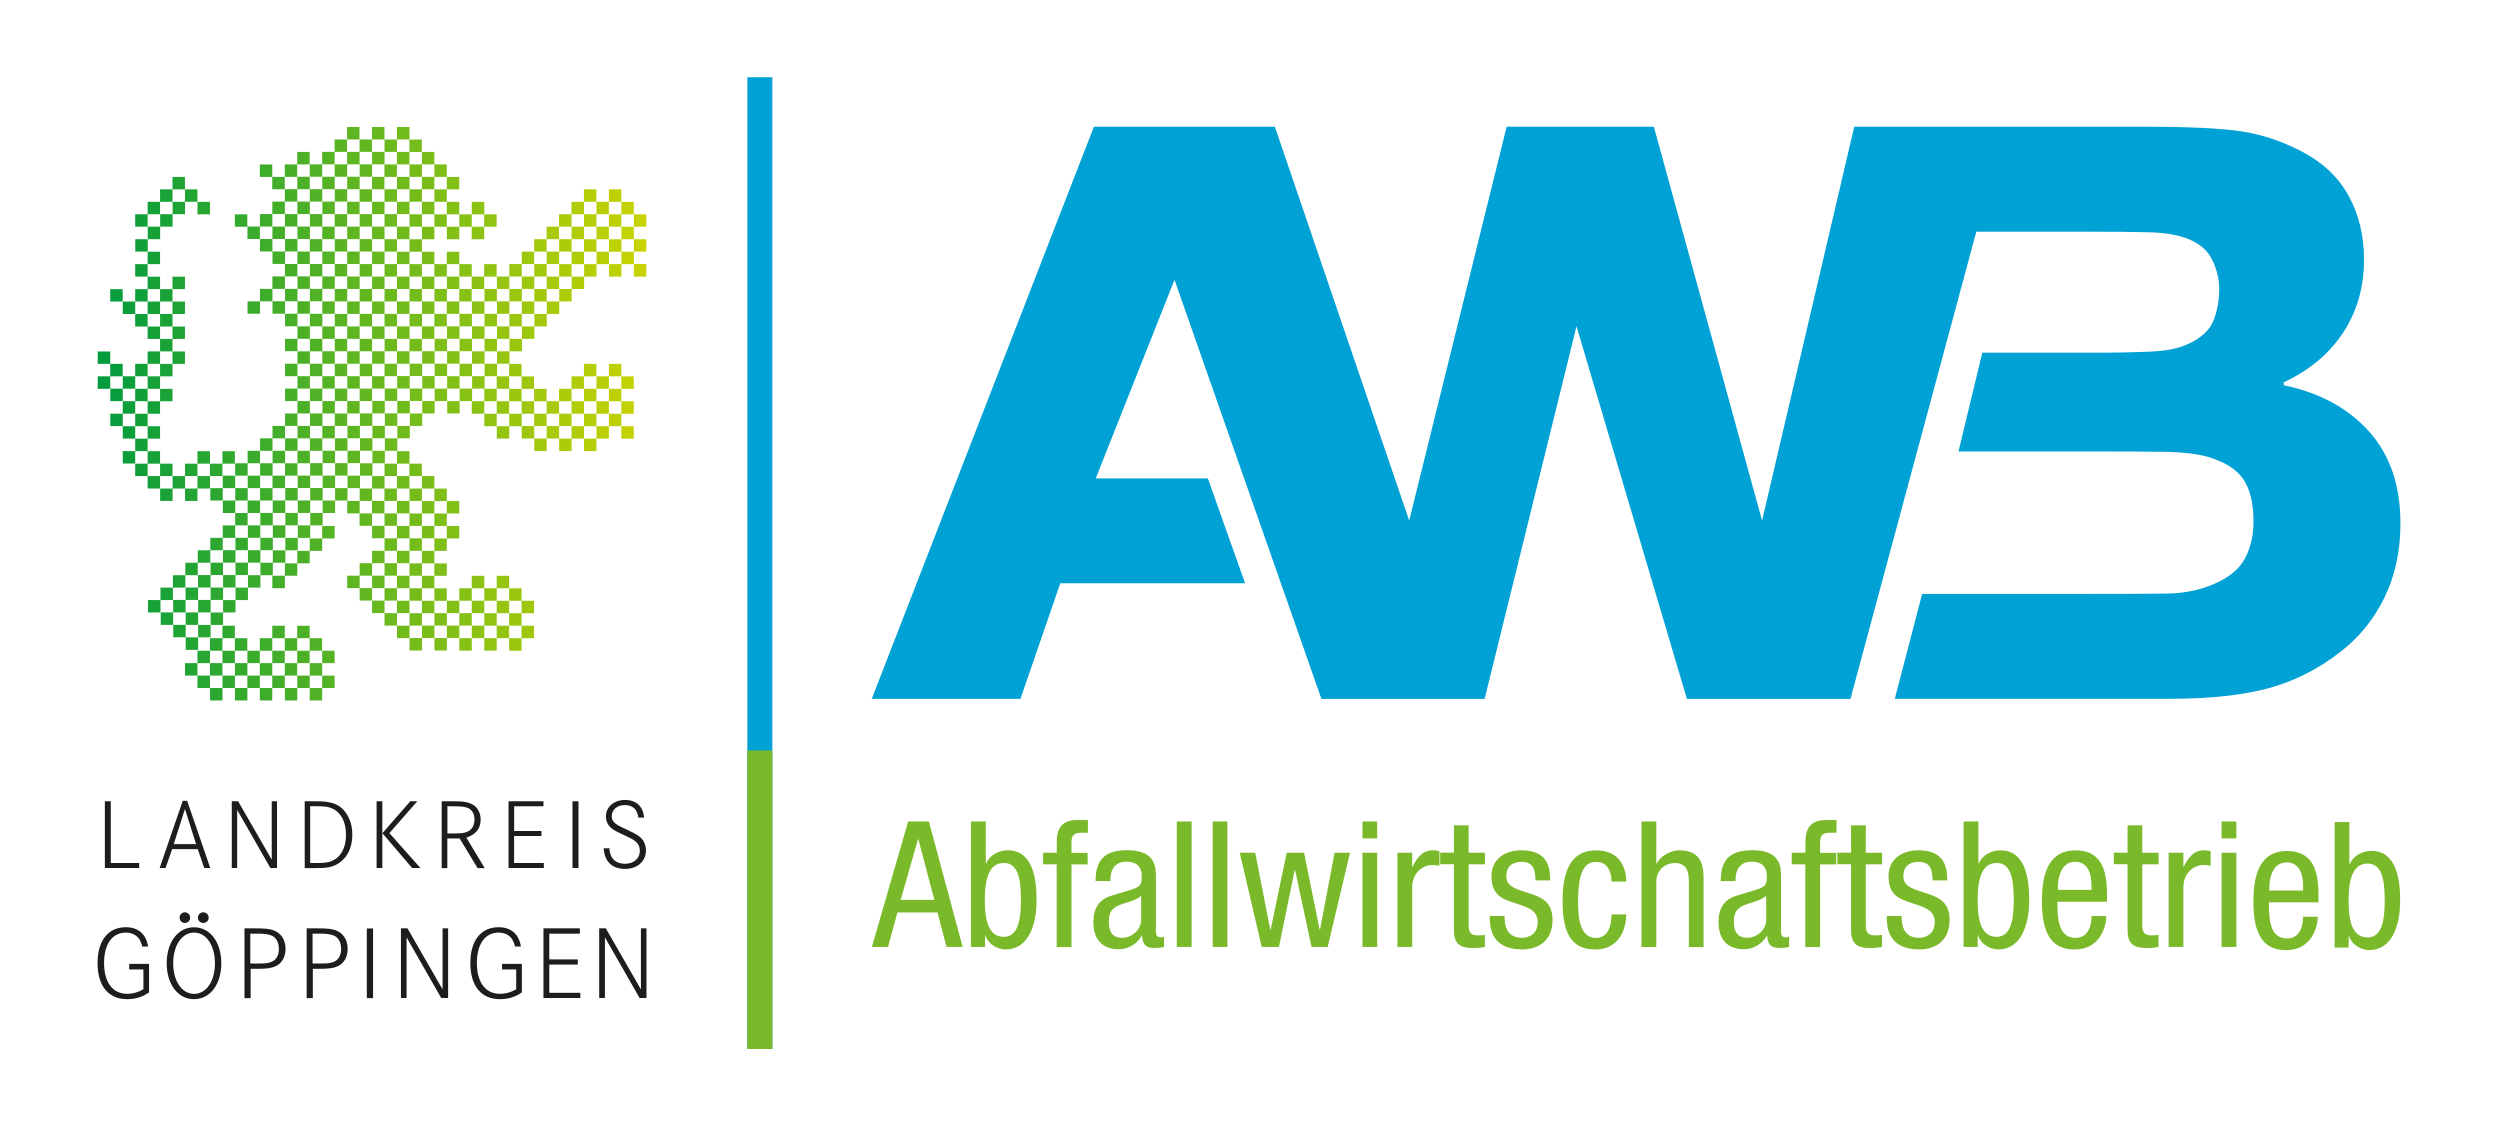
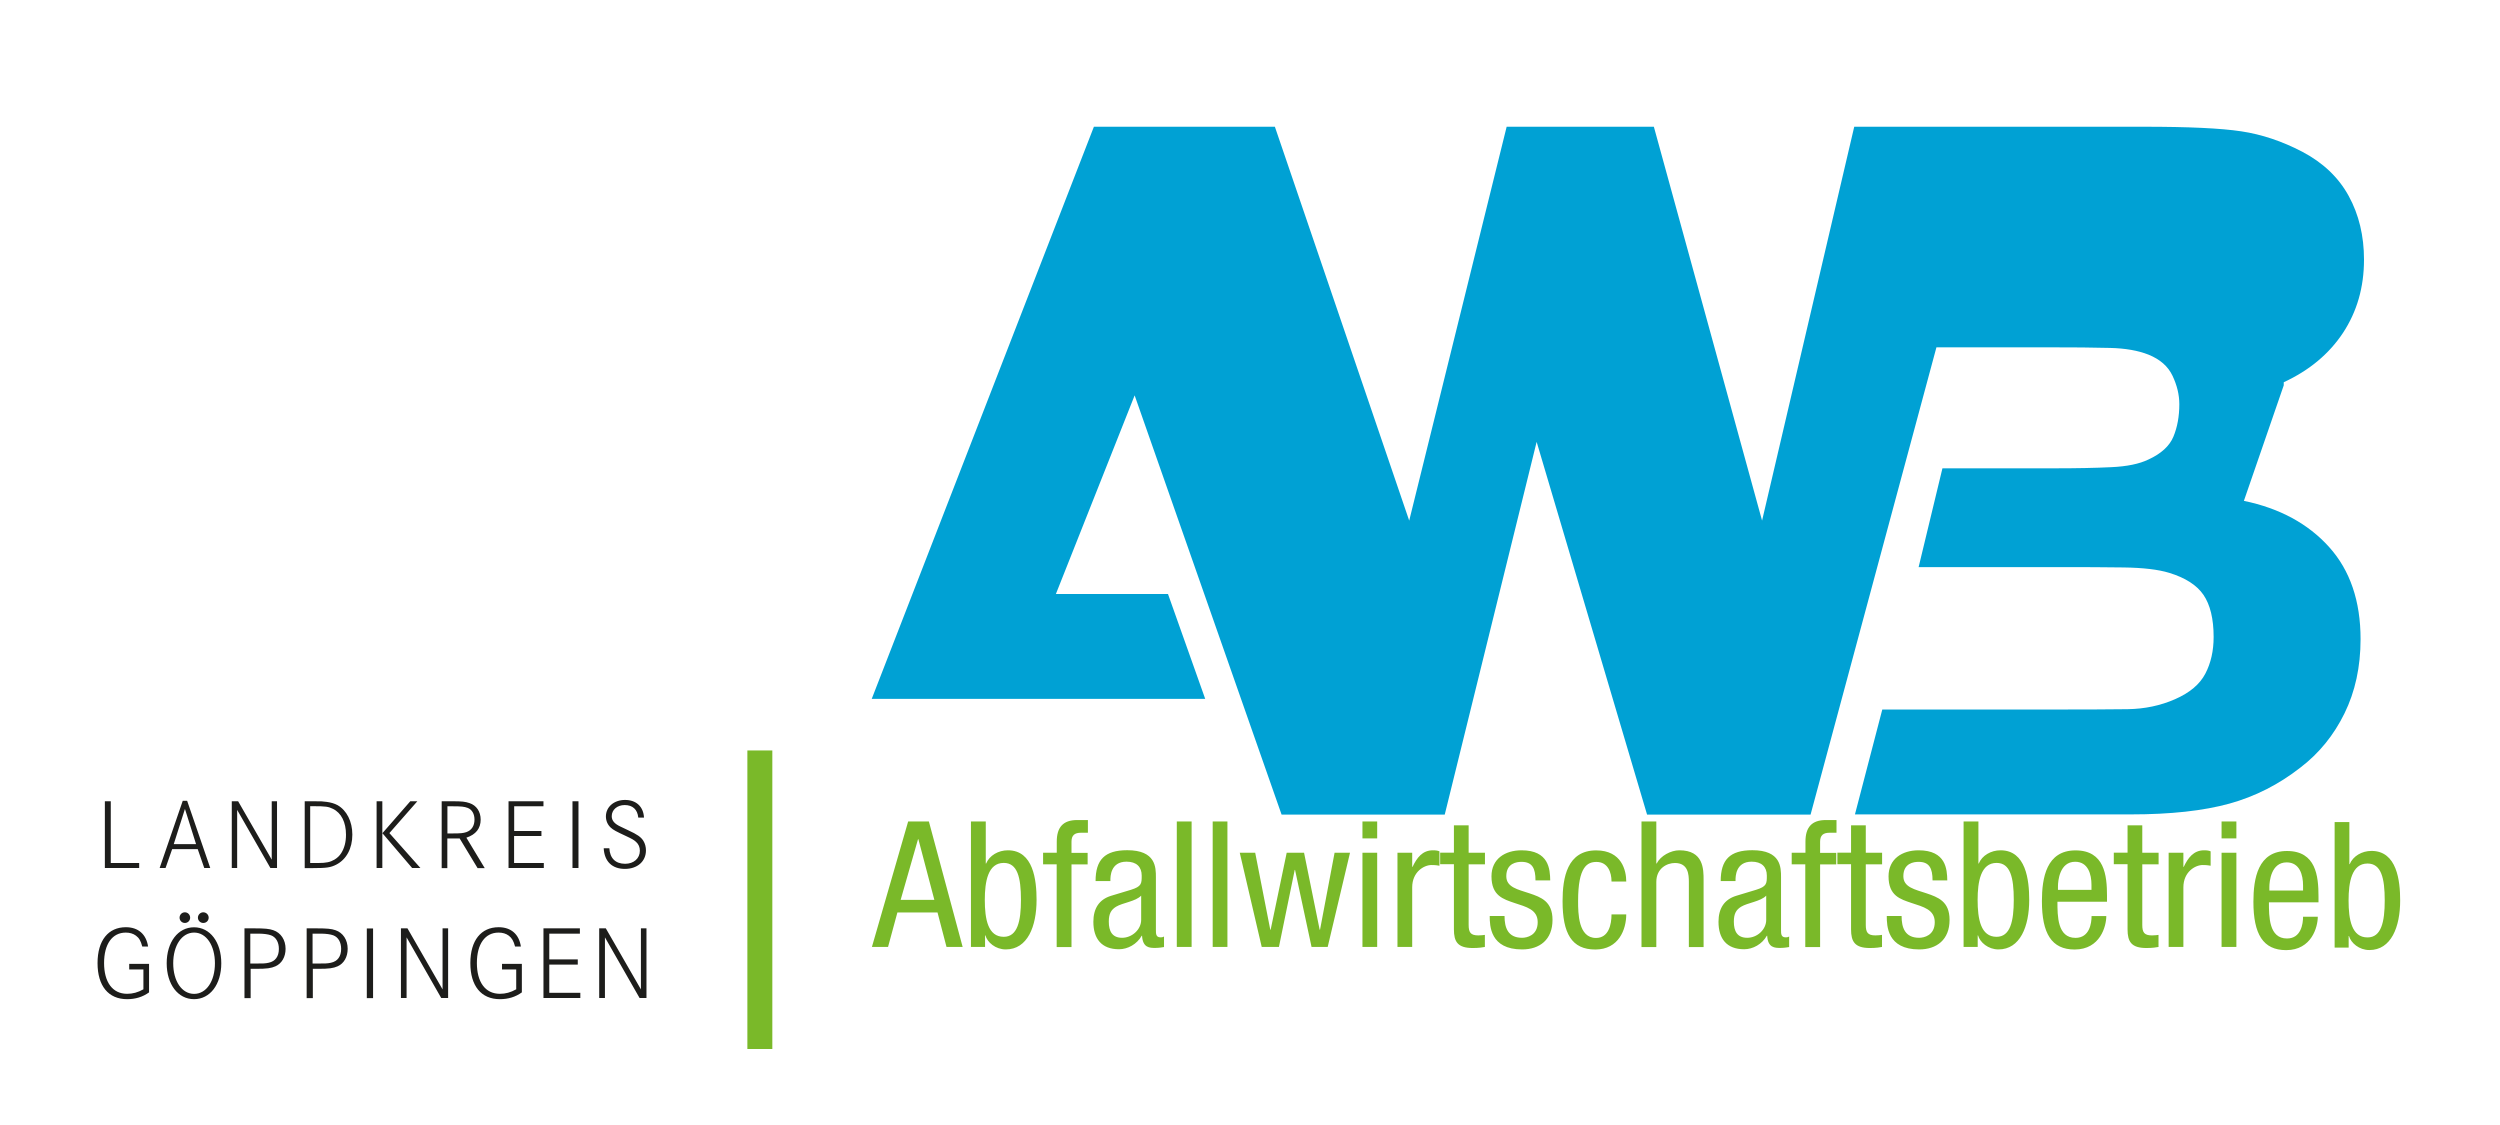
<svg xmlns="http://www.w3.org/2000/svg" id="uuid-1593550b-4a03-4f58-bac9-688ca5212f80" viewBox="0 0 283.46 127.56">
  <defs>
    <style>.uuid-9c54308b-12a8-42a0-8556-c46a1175ce16{fill:none;}.uuid-1b1cec47-ff5e-4ace-b294-ae1f2d16c6e4{fill:#00a1d4;}.uuid-a8c82d72-dfb9-4bba-8b5c-cf54c26819d8{fill:#1d1d1b;}.uuid-8a91ee71-dfb3-4db7-9fca-a185799080f3{fill:url(#uuid-f00fcea2-3ee3-45f8-bc8f-c6298b8b1506);}.uuid-c30735e2-8544-48d1-a88d-91ce5aa899c5{fill:#7ab929;}.uuid-bb7c0678-561f-4dc8-80cb-672956150081{fill:#fff;}.uuid-03af265b-806a-4ce5-8b34-29f6baaef85a{clip-path:url(#uuid-9d9f8e1a-aebf-4f80-8adf-dddf318f9927);}</style>
    <clipPath id="uuid-9d9f8e1a-aebf-4f80-8adf-dddf318f9927">
-       <path class="uuid-9c54308b-12a8-42a0-8556-c46a1175ce16" d="M36.53,76.6v1.41h-1.41v1.41h1.41v-1.41h1.41v-1.41h-1.41ZM36.53,73.78v1.41h-1.41v1.41h-1.41v1.41h-1.41v1.41h1.41v-1.41h1.41v-1.41h1.41v-1.41h1.41v-1.41h-1.41ZM26.63,72.36v1.42h-1.41v1.41h-1.41v1.41h-1.42v1.41h1.42v-1.41h1.41v-1.41h1.41v-1.41h1.41v-1.42h-1.41ZM35.11,72.36v1.42h-1.41v1.41h-1.41v1.41h-1.42v1.41h-1.41v1.41h1.41v-1.41h1.42v-1.41h1.41v-1.41h1.41v-1.41h1.41v-1.42h-1.41ZM25.22,70.95v1.41h-1.41v1.42h-1.42v1.41h-1.41v1.41h1.41v-1.41h1.42v-1.41h1.41v-1.42h1.41v-1.41h-1.41ZM30.87,70.95v1.41h-1.41v1.42h-1.41v1.41h-1.41v1.41h-1.41v1.41h-1.41v1.41h1.41v-1.41h1.41v-1.41h1.41v-1.41h1.41v-1.41h1.41v-1.42h1.42v-1.41h-1.42ZM33.7,70.95v1.41h-1.41v1.42h-1.42v1.41h-1.41v1.41h-1.41v1.41h-1.41v1.41h1.41v-1.41h1.41v-1.41h1.41v-1.41h1.42v-1.41h1.41v-1.42h1.41v-1.41h-1.41ZM59.14,70.95v1.41h-1.41v1.42h1.41v-1.42h1.41v-1.41h-1.41ZM59.14,68.12v1.41h-1.41v1.41h-1.41v1.41h-1.41v1.42h1.41v-1.42h1.41v-1.41h1.41v-1.41h1.41v-1.41h-1.41ZM49.25,66.71v1.41h-1.41v1.41h-1.41v1.41h-1.42v1.41h1.42v-1.41h1.41v-1.41h1.41v-1.41h1.41v-1.41h-1.41ZM57.73,66.71v1.41h-1.41v1.41h-1.41v1.41h-1.42v1.41h-1.41v1.42h1.41v-1.42h1.42v-1.41h1.41v-1.41h1.41v-1.41h1.41v-1.41h-1.41ZM53.49,65.29v1.41h-1.41v1.41h-1.41v1.41h-1.41v1.41h-1.41v1.41h-1.41v1.42h1.41v-1.42h1.41v-1.41h1.41v-1.41h1.41v-1.41h1.41v-1.41h1.42v-1.41h-1.42ZM56.32,65.29v1.41h-1.41v1.41h-1.42v1.41h-1.41v1.41h-1.41v1.41h-1.41v1.42h1.41v-1.42h1.41v-1.41h1.41v-1.41h1.42v-1.41h1.41v-1.41h1.41v-1.41h-1.41ZM49.25,63.88v1.41h-1.41v1.41h-1.41v1.41h-1.42v1.41h-1.41v1.41h1.41v-1.41h1.42v-1.41h1.41v-1.41h1.41v-1.41h1.41v-1.41h-1.41ZM36.53,59.64v1.41h-1.41v1.41h-1.41v1.41h-1.41v1.41h-1.42v1.41h1.42v-1.41h1.41v-1.41h1.41v-1.41h1.41v-1.41h1.41v-1.41h-1.41ZM50.66,59.64v1.41h-1.41v1.41h-1.41v1.41h-1.41v1.41h-1.42v1.41h-1.41v1.41h-1.41v1.41h1.41v-1.41h1.41v-1.41h1.42v-1.41h1.41v-1.41h1.41v-1.41h1.41v-1.41h1.41v-1.41h-1.41ZM50.66,56.81v1.41h-1.41v1.41h-1.41v1.41h-1.41v1.41h-1.42v1.41h-1.41v1.41h-1.41v1.41h-1.41v1.41h1.41v-1.41h1.41v-1.41h1.41v-1.41h1.42v-1.41h1.41v-1.41h1.41v-1.41h1.41v-1.41h1.41v-1.41h-1.41ZM49.25,55.4v1.41h-1.41v1.41h-1.41v1.41h-1.42v1.41h-1.41v1.41h-1.41v1.41h-1.41v1.41h-1.41v1.41h1.41v-1.41h1.41v-1.41h1.41v-1.41h1.41v-1.41h1.42v-1.41h1.41v-1.41h1.41v-1.41h1.41v-1.41h-1.41ZM47.84,53.98v1.41h-1.41v1.41h-1.42v1.41h-1.41v1.41h-1.41v1.41h1.41v-1.41h1.41v-1.41h1.42v-1.41h1.41v-1.41h1.41v-1.41h-1.41ZM18.15,52.57v1.41h-1.41v1.41h1.41v-1.41h1.41v-1.41h-1.41ZM46.42,52.57v1.41h-1.42v1.41h-1.41v1.41h-1.41v1.41h-1.41v1.41h1.41v-1.41h1.41v-1.41h1.41v-1.41h1.42v-1.41h1.41v-1.41h-1.41ZM16.74,51.16v1.41h-1.41v1.41h1.41v-1.41h1.41v-1.41h-1.41ZM22.39,51.16v1.41h-1.41v1.41h-1.41v1.41h-1.41v1.41h1.41v-1.41h1.41v-1.41h1.41v-1.41h1.42v-1.41h-1.42ZM25.22,51.16v1.41h-1.41v1.41h-1.42v1.41h-1.41v1.41h1.41v-1.41h1.42v-1.41h1.41v-1.41h1.41v-1.41h-1.41ZM45.01,51.16v1.41h-1.41v1.41h-1.41v1.41h-1.41v1.41h-1.41v1.41h1.41v-1.41h1.41v-1.41h1.41v-1.41h1.41v-1.41h1.42v-1.41h-1.42ZM16.74,48.33v1.41h-1.41v1.41h-1.41v1.41h1.41v-1.41h1.41v-1.41h1.41v-1.41h-1.41ZM70.45,49.74h1.41v-1.41h-1.41v1.41ZM70.45,45.5v1.41h-1.41v1.41h-1.41v1.41h-1.41v1.41h1.41v-1.41h1.41v-1.41h1.41v-1.41h1.41v-1.41h-1.41ZM18.15,44.09v1.41h-1.41v1.41h-1.41v1.41h-1.41v1.41h1.41v-1.41h1.41v-1.41h1.41v-1.41h1.41v-1.41h-1.41ZM60.56,44.09v1.41h-1.41v1.41h-1.41v1.41h-1.41v1.41h1.41v-1.41h1.41v-1.41h1.41v-1.41h1.41v-1.41h-1.41ZM59.14,42.68v1.41h-1.41v1.41h-1.41v1.41h-1.41v1.41h1.41v-1.41h1.41v-1.41h1.41v-1.41h1.41v-1.41h-1.41ZM70.45,42.68v1.41h-1.41v1.41h-1.41v1.41h-1.41v1.41h-1.41v1.41h-1.41v1.41h1.41v-1.41h1.41v-1.41h1.41v-1.41h1.41v-1.41h1.41v-1.41h1.41v-1.41h-1.41ZM12.5,41.26v1.41h-1.42v1.41h1.42v-1.41h1.41v-1.41h-1.41ZM57.73,41.26v1.41h-1.41v1.41h-1.41v1.41h-1.42v1.41h1.42v-1.41h1.41v-1.41h1.41v-1.41h1.41v-1.41h-1.41ZM66.21,41.26v1.41h-1.41v1.41h-1.41v1.41h-1.41v1.41h-1.41v1.41h-1.41v1.41h1.41v-1.41h1.41v-1.41h1.41v-1.41h1.41v-1.41h1.41v-1.41h1.41v-1.41h-1.41ZM69.04,41.26v1.41h-1.41v1.41h-1.41v1.41h-1.41v1.41h-1.41v1.41h-1.41v1.41h-1.41v1.41h1.41v-1.41h1.41v-1.41h1.41v-1.41h1.41v-1.41h1.41v-1.41h1.41v-1.41h1.41v-1.41h-1.41ZM11.08,41.26h1.42v-1.41h-1.42v1.41ZM19.56,39.85v1.41h-1.41v1.41h-1.41v1.41h-1.41v1.41h-1.41v1.41h-1.41v1.41h1.41v-1.41h1.41v-1.41h1.41v-1.41h1.41v-1.41h1.41v-1.41h1.41v-1.41h-1.41ZM19.56,37.02v1.41h-1.41v1.41h-1.41v1.41h-1.41v1.41h-1.41v1.41h-1.41v1.41h1.41v-1.41h1.41v-1.41h1.41v-1.41h1.41v-1.41h1.41v-1.41h1.41v-1.41h-1.41ZM19.56,34.19v1.41h-1.41v1.42h-1.41v1.41h1.41v-1.41h1.41v-1.42h1.41v-1.41h-1.41ZM12.5,34.19h1.41v-1.41h-1.41v1.41ZM16.74,31.37v1.41h-1.41v1.41h-1.41v1.41h1.41v-1.41h1.41v-1.41h1.41v-1.41h-1.41ZM19.56,31.37v1.41h-1.41v1.41h-1.41v1.41h-1.41v1.42h1.41v-1.42h1.41v-1.41h1.41v-1.41h1.41v-1.41h-1.41ZM52.08,29.95v1.41h-1.41v1.41h-1.41v1.41h-1.41v1.41h-1.41v1.42h-1.42v1.41h-1.41v1.41h-1.41v1.41h-1.41v1.41h-1.41v1.41h-1.41v1.41h-1.41v1.41h-1.41v1.41h-1.41v1.41h-1.41v1.41h-1.42v1.41h-1.41v1.41h-1.41v1.41h-1.41v1.41h-1.41v1.41h1.41v-1.41h1.41v-1.41h1.41v-1.41h1.41v-1.41h1.42v-1.41h1.41v-1.41h1.41v-1.41h1.41v-1.41h1.41v-1.41h1.41v-1.41h1.41v-1.41h1.41v-1.41h1.41v-1.41h1.41v-1.41h1.42v-1.41h1.41v-1.42h1.41v-1.41h1.41v-1.41h1.41v-1.41h1.41v-1.41h-1.41ZM54.9,29.95v1.41h-1.42v1.41h-1.41v1.41h-1.41v1.41h-1.41v1.42h-1.41v1.41h-1.41v1.41h-1.42v1.41h-1.41v1.41h-1.41v1.41h-1.41v1.41h-1.41v1.41h-1.41v1.41h-1.41v1.41h-1.41v1.41h-1.41v1.41h-1.41v1.41h-1.42v1.41h-1.41v1.41h-1.41v1.41h-1.41v1.41h-1.41v1.41h-1.41v1.41h-1.42v1.41h-1.41v1.41h-1.41v1.41h-1.41v1.41h-1.41v1.41h1.41v-1.41h1.41v-1.41h1.41v-1.41h1.41v-1.41h1.42v-1.41h1.41v-1.41h1.41v-1.41h1.41v-1.41h1.41v-1.41h1.41v-1.41h1.42v-1.41h1.41v-1.41h1.41v-1.41h1.41v-1.41h1.41v-1.41h1.41v-1.41h1.41v-1.41h1.41v-1.41h1.41v-1.41h1.41v-1.41h1.42v-1.41h1.41v-1.41h1.41v-1.41h1.41v-1.42h1.41v-1.41h1.41v-1.41h1.42v-1.41h1.41v-1.41h-1.41ZM16.74,28.54v1.41h-1.41v1.41h1.41v-1.41h1.41v-1.41h-1.41ZM47.84,28.54v1.41h-1.41v1.41h-1.42v1.41h-1.41v1.41h-1.41v1.41h-1.41v1.42h-1.41v1.41h-1.41v1.41h-1.41v1.41h-1.41v1.41h-1.41v1.41h-1.41v1.41h1.41v-1.41h1.41v-1.41h1.41v-1.41h1.41v-1.41h1.41v-1.41h1.41v-1.41h1.41v-1.42h1.41v-1.41h1.41v-1.41h1.42v-1.41h1.41v-1.41h1.41v-1.41h-1.41ZM50.66,28.54v1.41h-1.41v1.41h-1.41v1.41h-1.41v1.41h-1.42v1.41h-1.41v1.42h-1.41v1.41h-1.41v1.41h-1.41v1.41h-1.41v1.41h-1.41v1.41h-1.41v1.41h-1.41v1.41h-1.41v1.41h-1.42v1.41h-1.41v1.41h-1.41v1.41h-1.41v1.41h-1.41v1.41h-1.41v1.41h1.41v-1.41h1.41v-1.41h1.41v-1.41h1.41v-1.41h1.41v-1.41h1.42v-1.41h1.41v-1.41h1.41v-1.41h1.41v-1.41h1.41v-1.41h1.41v-1.41h1.41v-1.41h1.41v-1.41h1.41v-1.41h1.41v-1.42h1.42v-1.41h1.41v-1.41h1.41v-1.41h1.41v-1.41h1.41v-1.41h-1.41ZM71.87,27.13v1.41h-1.41v1.41h-1.41v1.41h1.41v-1.41h1.41v1.41h1.41v-1.42h-1.41v-1.41h1.41v-1.41h-1.41ZM54.9,24.3v1.41h-1.42v1.42h1.42v-1.42h1.41v-1.41h-1.41ZM71.87,24.3v1.41h-1.41v1.42h-1.41v1.41h-1.41v1.41h-1.41v1.41h-1.41v1.41h-1.41v1.41h-1.41v1.41h-1.41v1.42h-1.41v1.41h-1.41v1.41h-1.41v1.41h-1.41v1.41h-1.42v1.41h-1.41v1.41h-1.41v1.41h1.41v-1.41h1.41v-1.41h1.42v-1.41h1.41v-1.41h1.41v-1.41h1.41v-1.41h1.41v-1.41h1.41v-1.42h1.41v-1.41h1.41v-1.41h1.41v-1.41h1.41v-1.41h1.41v-1.41h1.41v-1.41h1.41v-1.42h1.41v-1.41h-1.41ZM26.63,25.71h1.41v-1.41h-1.41v1.41ZM22.39,24.3h1.42v-1.41h-1.42v1.41ZM50.66,22.89v1.41h-1.41v1.41h-1.41v1.42h-1.41v1.41h-1.42v1.41h-1.41v1.41h-1.41v1.41h-1.41v1.41h-1.41v1.41h-1.41v1.42h-1.41v1.41h-1.41v1.41h-1.41v1.41h-1.41v1.41h1.41v-1.41h1.41v-1.41h1.41v-1.41h1.41v-1.41h1.41v-1.42h1.41v-1.41h1.41v-1.41h1.41v-1.41h1.41v-1.41h1.42v-1.41h1.41v-1.41h1.41v-1.42h1.41v-1.41h1.41v-1.41h-1.41ZM53.49,22.89v1.41h-1.41v1.41h-1.41v1.42h1.41v-1.42h1.41v-1.41h1.42v-1.41h-1.42ZM70.45,22.89v1.41h-1.41v1.41h-1.41v1.42h-1.41v1.41h-1.41v1.41h-1.41v1.41h-1.41v1.41h-1.41v1.41h-1.41v1.41h-1.41v1.42h-1.41v1.41h-1.41v1.41h-1.42v1.41h-1.41v1.41h-1.41v1.41h-1.41v1.41h-1.41v1.41h-1.41v1.41h-1.42v1.41h-1.41v1.41h-1.41v1.41h-1.41v1.41h-1.41v1.41h-1.41v1.41h-1.41v1.41h-1.41v1.41h-1.41v1.41h-1.41v1.41h-1.42v1.41h-1.41v1.41h-1.41v1.41h-1.41v1.41h-1.41v1.41h-1.41v1.41h-1.42v1.41h-1.41v1.42h1.41v-1.42h1.42v-1.41h1.41v-1.41h1.41v-1.41h1.41v-1.41h1.41v-1.41h1.41v-1.41h1.42v-1.41h1.41v-1.41h1.41v-1.41h1.41v-1.41h1.41v-1.41h1.41v-1.41h1.41v-1.41h1.41v-1.41h1.41v-1.41h1.41v-1.41h1.42v-1.41h1.41v-1.41h1.41v-1.41h1.41v-1.41h1.41v-1.41h1.41v-1.41h1.42v-1.41h1.41v-1.41h1.41v-1.41h1.41v-1.42h1.41v-1.41h1.41v-1.41h1.41v-1.41h1.41v-1.41h1.41v-1.41h1.41v-1.41h1.41v-1.42h1.41v-1.41h1.41v-1.41h-1.41ZM20.98,21.47v1.41h-1.41v1.41h-1.41v1.41h-1.41v1.42h-1.41v1.41h1.41v-1.41h1.41v-1.42h1.41v-1.41h1.41v-1.41h1.41v-1.41h-1.41ZM66.21,21.47v1.41h-1.41v1.41h-1.41v1.41h-1.41v1.42h-1.41v1.41h-1.41v1.41h-1.41v1.41h-1.41v1.41h-1.41v1.41h-1.42v1.41h-1.41v1.42h-1.41v1.41h-1.41v1.41h-1.41v1.41h-1.41v1.41h-1.42v1.41h-1.41v1.41h-1.41v1.41h-1.41v1.41h-1.41v1.41h-1.41v1.41h-1.41v1.41h-1.41v1.41h-1.41v1.41h-1.41v1.41h-1.42v1.41h-1.41v1.41h-1.41v1.41h-1.41v1.41h-1.41v1.41h-1.41v1.41h-1.42v1.41h-1.41v1.41h-1.41v1.41h-1.41v1.41h1.41v-1.41h1.41v-1.41h1.41v-1.41h1.42v-1.41h1.41v-1.41h1.41v-1.41h1.41v-1.41h1.41v-1.41h1.41v-1.41h1.42v-1.41h1.41v-1.41h1.41v-1.41h1.41v-1.41h1.41v-1.41h1.41v-1.41h1.41v-1.41h1.41v-1.41h1.41v-1.41h1.41v-1.41h1.42v-1.41h1.41v-1.41h1.41v-1.41h1.41v-1.41h1.41v-1.41h1.41v-1.42h1.42v-1.41h1.41v-1.41h1.41v-1.41h1.41v-1.41h1.41v-1.41h1.41v-1.41h1.41v-1.42h1.41v-1.41h1.41v-1.41h1.41v-1.41h-1.41ZM69.04,21.47v1.41h-1.41v1.41h-1.41v1.41h-1.41v1.42h-1.41v1.41h-1.41v1.41h-1.41v1.41h-1.41v1.41h-1.41v1.41h-1.41v1.41h-1.41v1.42h-1.42v1.41h-1.41v1.41h-1.41v1.41h-1.41v1.41h-1.41v1.41h-1.41v1.41h-1.42v1.41h-1.41v1.41h-1.41v1.41h-1.41v1.41h-1.41v1.41h-1.41v1.41h-1.41v1.41h-1.41v1.41h-1.41v1.41h-1.41v1.41h-1.42v1.41h-1.41v1.41h-1.41v1.41h-1.41v1.41h-1.41v1.41h-1.41v1.41h-1.42v1.41h-1.41v1.41h-1.41v1.41h1.41v-1.41h1.41v-1.41h1.42v-1.41h1.41v-1.41h1.41v-1.41h1.41v-1.41h1.41v-1.41h1.41v-1.41h1.42v-1.41h1.41v-1.41h1.41v-1.41h1.41v-1.41h1.41v-1.41h1.41v-1.41h1.41v-1.41h1.41v-1.41h1.41v-1.41h1.41v-1.41h1.42v-1.41h1.41v-1.41h1.41v-1.41h1.41v-1.41h1.41v-1.41h1.41v-1.41h1.42v-1.41h1.41v-1.42h1.41v-1.41h1.41v-1.41h1.41v-1.41h1.41v-1.41h1.41v-1.41h1.41v-1.41h1.41v-1.42h1.41v-1.41h1.41v-1.41h1.41v-1.41h-1.41ZM19.56,20.06v1.41h-1.41v1.41h-1.41v1.41h-1.41v1.41h1.41v-1.41h1.41v-1.41h1.41v-1.41h1.41v-1.41h-1.41ZM50.66,20.06v1.41h-1.41v1.41h-1.41v1.41h-1.41v1.41h-1.42v1.42h-1.41v1.41h-1.41v1.41h-1.41v1.41h-1.41v1.41h-1.41v1.41h-1.41v1.41h-1.41v1.42h-1.41v1.41h-1.41v1.41h1.41v-1.41h1.41v-1.41h1.41v-1.42h1.41v-1.41h1.41v-1.41h1.41v-1.41h1.41v-1.41h1.41v-1.41h1.41v-1.41h1.42v-1.42h1.41v-1.41h1.41v-1.41h1.41v-1.41h1.41v-1.41h-1.41ZM29.46,20.06h1.41v-1.41h-1.41v1.41ZM49.25,18.64v1.41h-1.41v1.41h-1.41v1.41h-1.42v1.41h-1.41v1.41h-1.41v1.42h-1.41v1.41h-1.41v1.41h-1.41v1.41h-1.41v1.41h-1.41v1.41h-1.41v1.41h-1.41v1.42h1.41v-1.42h1.41v-1.41h1.41v-1.41h1.41v-1.41h1.41v-1.41h1.41v-1.41h1.41v-1.41h1.41v-1.42h1.41v-1.41h1.42v-1.41h1.41v-1.41h1.41v-1.41h1.41v-1.41h-1.41ZM33.7,17.23v1.41h-1.41v1.41h-1.42v1.41h1.42v-1.41h1.41v-1.41h1.41v-1.41h-1.41ZM47.84,17.23v1.41h-1.41v1.41h-1.42v1.41h-1.41v1.41h-1.41v1.41h-1.41v1.41h-1.41v1.42h-1.41v1.41h-1.41v1.41h-1.41v1.41h-1.41v1.41h-1.41v1.41h-1.42v1.41h1.42v-1.41h1.41v-1.41h1.41v-1.41h1.41v-1.41h1.41v-1.41h1.41v-1.41h1.41v-1.42h1.41v-1.41h1.41v-1.41h1.41v-1.41h1.42v-1.41h1.41v-1.41h1.41v-1.41h-1.41ZM46.42,15.82v1.41h-1.42v1.41h-1.41v1.41h-1.41v1.41h-1.41v1.41h-1.41v1.41h-1.41v1.41h-1.41v1.42h-1.41v1.41h-1.41v1.41h-1.41v1.41h-1.42v1.41h-1.41v1.41h-1.41v1.41h1.41v-1.41h1.41v-1.41h1.42v-1.41h1.41v-1.41h1.41v-1.41h1.41v-1.41h1.41v-1.42h1.41v-1.41h1.41v-1.41h1.41v-1.41h1.41v-1.41h1.41v-1.41h1.42v-1.41h1.41v-1.41h-1.41ZM39.35,14.4v1.41h-1.41v1.41h-1.41v1.41h-1.41v1.41h-1.41v1.41h-1.41v1.41h-1.42v1.41h-1.41v1.41h-1.41v1.42h1.41v-1.42h1.41v-1.41h1.42v-1.41h1.41v-1.41h1.41v-1.41h1.41v-1.41h1.41v-1.41h1.41v-1.41h1.41v-1.41h-1.41ZM42.18,14.4v1.41h-1.41v1.41h-1.41v1.41h-1.41v1.41h-1.41v1.41h-1.41v1.41h-1.41v1.41h-1.41v1.41h-1.42v1.42h-1.41v1.41h1.41v-1.41h1.42v-1.42h1.41v-1.41h1.41v-1.41h1.41v-1.41h1.41v-1.41h1.41v-1.41h1.41v-1.41h1.41v-1.41h1.41v-1.41h-1.41ZM45.01,14.4v1.41h-1.41v1.41h-1.41v1.41h-1.41v1.41h-1.41v1.41h-1.41v1.41h-1.41v1.41h-1.41v1.41h-1.41v1.42h-1.41v1.41h-1.42v1.41h1.42v-1.41h1.41v-1.41h1.41v-1.42h1.41v-1.41h1.41v-1.41h1.41v-1.41h1.41v-1.41h1.41v-1.41h1.41v-1.41h1.41v-1.41h1.42v-1.41h-1.42Z" />
-     </clipPath>
+       </clipPath>
    <linearGradient id="uuid-f00fcea2-3ee3-45f8-bc8f-c6298b8b1506" x1="-1.74" y1="138.54" x2="-.74" y2="138.54" gradientTransform="translate(-34.89 -8570.84) rotate(-180) scale(62.2 -62.2)" gradientUnits="userSpaceOnUse">
      <stop offset="0" stop-color="#cad400" />
      <stop offset="1" stop-color="#009b3e" />
    </linearGradient>
  </defs>
  <rect id="uuid-67c010df-6dd8-48aa-8e27-8d9e06c85242" class="uuid-bb7c0678-561f-4dc8-80cb-672956150081" x="0" y="0" width="283.46" height="127.56" />
  <path id="uuid-9e08edf6-b415-40b5-8be4-602f84ac8358" class="uuid-a8c82d72-dfb9-4bba-8b5c-cf54c26819d8" d="M14.64,109.29h2.26v3.23c-.72.52-1.54.77-2.49.77-2.12,0-3.35-1.5-3.35-4.09s1.23-4.07,3.21-4.07c1.4,0,2.31.79,2.52,2.19h-.66c-.17-.64-.35-.96-.71-1.23-.32-.24-.71-.35-1.16-.35-1.53,0-2.46,1.3-2.46,3.45s.94,3.49,2.61,3.49c.64,0,1.21-.15,1.85-.51v-2.25h-1.61s0-.64,0-.64ZM18.9,109.22c0-2.4,1.28-4.08,3.1-4.08s3.09,1.68,3.09,4.08-1.27,4.07-3.09,4.07-3.1-1.68-3.1-4.07M19.64,109.22c0,2.03.98,3.47,2.37,3.47s2.36-1.44,2.36-3.47-.98-3.48-2.36-3.48-2.37,1.44-2.37,3.48M20.96,103.44c.33,0,.6.27.6.61s-.27.6-.6.6-.6-.27-.6-.6.26-.61.6-.61M23.05,103.44c.33,0,.61.27.61.61s-.27.6-.61.6-.61-.27-.61-.6.27-.61.61-.61M27.72,105.26h1.13c1.18,0,1.68.05,2.14.21.85.29,1.39,1.09,1.39,2.11,0,.92-.43,1.66-1.14,1.98-.51.22-.95.29-2.24.29h-.58v3.32h-.7v-7.9ZM28.38,109.25h.59c.82,0,1.1,0,1.49-.09.76-.16,1.16-.71,1.16-1.57,0-.76-.33-1.33-.89-1.54-.34-.12-.78-.18-1.37-.19h-.98v3.39ZM34.78,105.26h1.12c1.19,0,1.68.05,2.14.21.85.29,1.38,1.09,1.38,2.11,0,.92-.42,1.66-1.13,1.98-.51.22-.95.29-2.24.29h-.58v3.32h-.7v-7.9ZM35.44,109.25h.59c.81,0,1.1,0,1.49-.09.76-.16,1.16-.71,1.16-1.57,0-.76-.33-1.33-.89-1.54-.34-.12-.78-.18-1.37-.19h-.98v3.39ZM42.3,113.17h-.71v-7.9h.71v7.9ZM45.45,105.26h.75l3.98,6.92v-6.92h.63v7.9h-.78l-3.93-6.88v6.88h-.64v-7.9ZM56.91,109.29h2.26v3.23c-.72.52-1.54.77-2.49.77-2.12,0-3.35-1.5-3.35-4.09s1.23-4.07,3.21-4.07c1.4,0,2.31.79,2.52,2.19h-.66c-.17-.64-.36-.96-.71-1.23-.32-.24-.71-.35-1.16-.35-1.53,0-2.46,1.3-2.46,3.45s.94,3.49,2.61,3.49c.64,0,1.21-.15,1.85-.51v-2.25h-1.61s0-.64,0-.64ZM62.28,108.78h3.23v.59h-3.23v3.2h3.52v.59h-4.18v-7.9h4.13v.6h-3.47v2.92ZM67.94,105.26h.75l3.98,6.92v-6.92h.63v7.9h-.78l-3.93-6.88v6.88h-.65v-7.9ZM11.89,90.85h.67v7h3.22v.57h-3.89v-7.57ZM20.72,90.8h.5l2.62,7.62h-.68l-.74-2.14h-2.9l-.75,2.14h-.67l2.62-7.62ZM19.7,95.71h2.53l-1.26-3.99-1.27,3.99ZM26.29,90.85h.71l3.81,6.62v-6.62h.6v7.57h-.75l-3.77-6.59v6.59h-.61v-7.57ZM34.56,90.85h.95c.98,0,1.07.01,1.52.07.46.06.89.18,1.24.37,1.04.59,1.68,1.85,1.68,3.34,0,1.57-.67,2.82-1.83,3.41-.63.32-1.09.39-2.66.39h-.91v-7.57ZM35.19,97.85h.93c.86,0,1.32-.1,1.8-.38.32-.19.58-.44.77-.74.36-.57.54-1.25.54-2.09,0-1.41-.53-2.47-1.48-2.93-.51-.25-.82-.3-2.21-.3h-.37v6.43ZM42.7,90.85h.65v7.57h-.65v-7.57ZM46.52,90.85h.8l-3.17,3.61,3.52,3.96h-.94l-3.37-3.95,3.16-3.62ZM50.08,90.85h1.14c1.19,0,1.51.04,2.02.21.78.26,1.26.96,1.26,1.87,0,1-.54,1.69-1.62,2.05l2.08,3.45h-.81l-2.03-3.36h-1.4v3.36h-.64v-7.57ZM50.72,94.5h.52c1.01,0,1.26-.03,1.64-.15.59-.21.92-.71.92-1.42,0-.64-.28-1.14-.78-1.33-.39-.14-.67-.18-1.75-.18h-.54v3.08ZM58.29,94.22h3.1v.57h-3.1v3.06h3.37v.57h-4v-7.57h3.96v.57h-3.32v2.8ZM65.59,98.42h-.68v-7.57h.68v7.57ZM73,92.7h-.63c-.09-.92-.64-1.42-1.54-1.42-.85,0-1.47.54-1.47,1.26,0,.5.31.87,1.01,1.19l.84.4c1.06.49,1.46.77,1.74,1.21.19.31.29.69.29,1.08,0,1.25-.97,2.1-2.39,2.1s-2.32-.82-2.4-2.34h.64c.06,1.13.7,1.76,1.79,1.76.98,0,1.67-.61,1.67-1.48,0-.4-.14-.74-.43-1-.25-.23-.45-.34-1.13-.66-1.12-.52-1.46-.7-1.74-.96-.35-.32-.55-.77-.55-1.27,0-1.08.92-1.87,2.17-1.87s2.08.74,2.15,2" />
  <g id="uuid-7dcce76f-f51e-46b9-87c7-b11c87321390">
    <g class="uuid-03af265b-806a-4ce5-8b34-29f6baaef85a">
      <rect class="uuid-8a91ee71-dfb3-4db7-9fca-a185799080f3" x="11.08" y="14.4" width="62.2" height="65.02" />
    </g>
  </g>
  <path id="uuid-b3929e50-f960-49b0-a701-311d1aa66cf5" class="uuid-c30735e2-8544-48d1-a88d-91ce5aa899c5" d="M268.44,106.29c1.56,0,1.95-1.76,1.95-4.19,0-2.55-.4-4.19-1.95-4.19-1.79,0-2.15,2.11-2.15,4.19,0,2.19.36,4.19,2.15,4.19M264.71,93.21h1.67v4.77h.04c.38-.92,1.39-1.5,2.47-1.5,2.89,0,3.25,3.39,3.25,5.62,0,3.01-1.02,5.62-3.49,5.62-1.16,0-2.09-.8-2.31-1.59h-.04v1.31h-1.59v-14.23ZM261.13,100.98v-.58c0-1.2-.38-2.62-1.86-2.62-1.76,0-1.96,2.16-1.96,2.79v.4h3.81ZM257.26,102.3c0,1.64,0,4.11,2.05,4.11,1.6,0,1.82-1.67,1.82-2.47h1.67c0,1.14-.68,3.79-3.59,3.79-2.61,0-3.71-1.81-3.71-5.48,0-2.67.52-5.76,3.81-5.76s3.57,2.85,3.57,5.14v.68h-5.62ZM251.89,96.69h1.68v10.68h-1.68v-10.68ZM251.89,93.14h1.68v1.92h-1.68v-1.92ZM245.89,96.69h1.67v1.6h.04c.48-1.02,1.12-1.88,2.31-1.88.34,0,.58.04.74.12v1.63c-.16-.02-.36-.08-.9-.08-.84,0-2.19.76-2.19,2.54v6.75h-1.67v-10.68ZM241.23,93.58h1.67v3.11h1.85v1.31h-1.85v6.86c0,.86.22,1.2,1.1,1.2.36,0,.56-.04.74-.06v1.37c-.22.04-.66.12-1.36.12-1.73,0-2.15-.72-2.15-2.12v-7.38h-1.56v-1.31h1.56v-3.11ZM237.14,100.91v-.58c0-1.2-.38-2.62-1.85-2.62-1.76,0-1.95,2.16-1.95,2.79v.4h3.81ZM233.28,102.23c0,1.64,0,4.11,2.05,4.11,1.6,0,1.82-1.67,1.82-2.47h1.67c0,1.14-.68,3.79-3.59,3.79-2.61,0-3.71-1.81-3.71-5.48,0-2.67.52-5.76,3.81-5.76s3.57,2.85,3.57,5.14v.68h-5.62ZM226.38,106.22c1.55,0,1.95-1.76,1.95-4.19,0-2.55-.4-4.19-1.95-4.19-1.79,0-2.15,2.11-2.15,4.19,0,2.19.36,4.19,2.15,4.19M222.65,93.14h1.67v4.77h.04c.38-.92,1.39-1.5,2.47-1.5,2.89,0,3.25,3.39,3.25,5.62,0,3.01-1.02,5.62-3.49,5.62-1.16,0-2.09-.8-2.31-1.59h-.04v1.31h-1.6v-14.23ZM219.12,99.82c0-1.36-.36-2.1-1.58-2.1-.54,0-1.73.14-1.73,1.63,0,1.26,1.32,1.5,2.63,1.94,1.29.44,2.61.9,2.61,3.01,0,2.25-1.46,3.35-3.45,3.35-3.63,0-3.67-2.69-3.67-3.79h1.68c0,1.29.36,2.47,1.99,2.47.54,0,1.77-.26,1.77-1.77,0-1.44-1.32-1.74-2.61-2.17-1.3-.44-2.63-.82-2.63-3.03,0-1.99,1.56-2.95,3.41-2.95,3.11,0,3.23,2.16,3.25,3.41h-1.67ZM209.87,93.58h1.68v3.11h1.85v1.31h-1.85v6.86c0,.86.22,1.2,1.1,1.2.36,0,.56-.04.74-.06v1.37c-.22.04-.66.12-1.36.12-1.73,0-2.15-.72-2.15-2.12v-7.38h-1.55v-1.31h1.55v-3.11ZM204.71,98h-1.56v-1.31h1.56v-1.26c0-1.61.7-2.45,2.31-2.45h1.21v1.44h-.78c-.72,0-1.08.28-1.08,1.02v1.26h1.83v1.31h-1.83v9.37h-1.68v-9.37ZM200.26,101.55c-.62.66-2.09.8-2.85,1.26-.54.34-.82.76-.82,1.69,0,1.08.38,1.83,1.52,1.83s2.15-.94,2.15-2.03v-2.75ZM195.1,99.91c0-2.43,1.04-3.51,3.59-3.51,3.25,0,3.25,1.95,3.25,3.07v5.96c0,.44,0,.85.52.85.22,0,.32-.04.4-.1v1.2c-.12.02-.56.1-.98.1-.64,0-1.43,0-1.51-1.38h-.04c-.54.96-1.58,1.53-2.57,1.53-1.99,0-2.91-1.2-2.91-3.11,0-1.5.64-2.53,2.01-2.95l2.25-.68c1.22-.38,1.22-.71,1.22-1.61,0-1-.6-1.58-1.72-1.58-1.83,0-1.83,1.72-1.83,2.1v.1h-1.67ZM186.12,93.14h1.68v4.77h.04c.44-.88,1.61-1.5,2.57-1.5,2.75,0,2.75,2.13,2.75,3.39v7.58h-1.67v-7.38c0-.82-.06-2.15-1.58-2.15-.9,0-2.11.6-2.11,2.15v7.38h-1.68v-14.23ZM182.72,99.94c0-1.04-.42-2.21-1.7-2.21-1.04,0-2.09.52-2.09,4.43,0,1.39.02,4.19,2.03,4.19,1.44,0,1.76-1.52,1.76-2.67h1.67c0,1.69-.84,3.98-3.51,3.98s-3.71-1.81-3.71-5.48c0-2.67.52-5.76,3.81-5.76,2.91,0,3.41,2.3,3.41,3.53h-1.67ZM174.1,99.82c0-1.36-.36-2.1-1.58-2.1-.54,0-1.73.14-1.73,1.63,0,1.26,1.32,1.5,2.63,1.94,1.3.44,2.61.9,2.61,3.01,0,2.25-1.46,3.35-3.45,3.35-3.63,0-3.67-2.69-3.67-3.79h1.68c0,1.29.36,2.47,1.99,2.47.54,0,1.77-.26,1.77-1.77,0-1.44-1.31-1.74-2.61-2.17-1.29-.44-2.63-.82-2.63-3.03,0-1.99,1.55-2.95,3.41-2.95,3.11,0,3.23,2.16,3.25,3.41h-1.67ZM164.85,93.58h1.67v3.11h1.85v1.31h-1.85v6.86c0,.86.22,1.2,1.1,1.2.36,0,.56-.04.74-.06v1.37c-.22.04-.66.12-1.36.12-1.74,0-2.15-.72-2.15-2.12v-7.38h-1.56v-1.31h1.56v-3.11ZM158.45,96.69h1.67v1.6h.04c.48-1.02,1.11-1.88,2.31-1.88.34,0,.58.04.74.12v1.63c-.16-.02-.36-.08-.9-.08-.84,0-2.19.76-2.19,2.54v6.75h-1.67v-10.68ZM154.48,96.69h1.67v10.68h-1.67v-10.68ZM154.48,93.14h1.67v1.92h-1.67v-1.92ZM140.57,96.69h1.75l1.71,8.73h.04l1.82-8.73h1.97l1.77,8.73h.04l1.65-8.73h1.75l-2.53,10.68h-1.83l-1.87-8.73h-.04l-1.79,8.73h-1.95l-2.49-10.68ZM137.5,93.14h1.67v14.23h-1.67v-14.23ZM133.43,93.14h1.68v14.23h-1.68v-14.23ZM129.39,101.55c-.62.66-2.09.8-2.85,1.26-.54.34-.82.76-.82,1.69,0,1.08.38,1.83,1.51,1.83s2.16-.94,2.16-2.03v-2.75ZM124.22,99.91c0-2.43,1.04-3.51,3.59-3.51,3.25,0,3.25,1.95,3.25,3.07v5.96c0,.44,0,.85.52.85.22,0,.32-.04.4-.1v1.2c-.12.02-.56.1-.98.1-.64,0-1.43,0-1.51-1.38h-.04c-.54.96-1.58,1.53-2.57,1.53-1.99,0-2.91-1.2-2.91-3.11,0-1.5.64-2.53,2.01-2.95l2.25-.68c1.22-.38,1.22-.71,1.22-1.61,0-1-.6-1.58-1.72-1.58-1.83,0-1.83,1.72-1.83,2.1v.1h-1.67ZM119.82,98h-1.55v-1.31h1.55v-1.26c0-1.61.7-2.45,2.31-2.45h1.22v1.44h-.78c-.72,0-1.08.28-1.08,1.02v1.26h1.83v1.31h-1.83v9.37h-1.68v-9.37ZM113.81,106.22c1.55,0,1.95-1.76,1.95-4.19,0-2.55-.4-4.19-1.95-4.19-1.79,0-2.15,2.11-2.15,4.19,0,2.19.36,4.19,2.15,4.19M110.09,93.14h1.68v4.77h.04c.38-.92,1.39-1.5,2.47-1.5,2.89,0,3.25,3.39,3.25,5.62,0,3.01-1.02,5.62-3.49,5.62-1.16,0-2.09-.8-2.31-1.59h-.04v1.31h-1.6v-14.23ZM102.11,102.03h3.83l-1.81-6.88h-.04l-1.97,6.88ZM102.97,93.14h2.35l3.83,14.23h-1.83l-1.02-3.91h-4.55l-1.06,3.91h-1.83l4.11-14.23Z" />
  <g id="uuid-53e72527-3564-4a6b-ad17-eaa3498e584e">
-     <path class="uuid-1b1cec47-ff5e-4ace-b294-ae1f2d16c6e4" d="M84.74,8.76h2.83v110.17h-2.83V8.76Z" />
    <rect id="uuid-f7295ed8-735a-4404-80e4-c360cd00e872" class="uuid-c30735e2-8544-48d1-a88d-91ce5aa899c5" x="84.74" y="85.09" width="2.83" height="33.85" />
  </g>
-   <path id="uuid-b0ea4070-9d84-4b97-bf7c-11ae3acd9cc4" class="uuid-1b1cec47-ff5e-4ace-b294-ae1f2d16c6e4" d="M258.94,43.69v-.35c2.89-1.34,5.13-3.2,6.72-5.6,1.58-2.4,2.38-5.16,2.38-8.3,0-2.7-.58-5.11-1.73-7.21-1.15-2.11-2.92-3.79-5.28-5.03-2.28-1.19-4.58-1.96-6.91-2.31-2.32-.35-5.99-.52-11-.52h-32.88l-10.45,44.66-12.27-44.66h-16.69l-11.05,44.66-15.23-44.66h-20.52l-25.19,64.87h16.86l4.52-13.11h20.95l-4.22-11.89h-12.71l8.93-22.52,16.66,47.53h18.5l10.42-42.26,12.52,42.26h18.54l14.27-52.98h12.35c3.15,0,5.59.02,7.33.07,1.74.04,3.2.3,4.36.76,1.31.53,2.22,1.32,2.73,2.4.51,1.08.77,2.15.77,3.22,0,1.39-.23,2.62-.67,3.68-.44,1.06-1.39,1.93-2.83,2.59-1.03.5-2.44.79-4.22.87-1.78.09-3.94.13-6.47.13h-12.67l-2.7,11.2h16.37c2.39,0,4.68.01,6.88.04,2.19.03,3.91.23,5.16.61,1.83.56,3.13,1.39,3.89,2.5.76,1.12,1.15,2.71,1.15,4.77,0,1.57-.31,2.96-.94,4.16-.63,1.21-1.77,2.17-3.44,2.9-1.64.72-3.43,1.1-5.37,1.13-1.95.03-5.16.04-9.66.04h-18.16l-3.1,11.89h31.28c4.51,0,8.23-.41,11.17-1.22,2.93-.81,5.62-2.18,8.07-4.1,2.12-1.62,3.78-3.67,4.99-6.14,1.21-2.47,1.82-5.27,1.82-8.41,0-4.32-1.19-7.81-3.57-10.45-2.38-2.64-5.6-4.39-9.66-5.23" />
+   <path id="uuid-b0ea4070-9d84-4b97-bf7c-11ae3acd9cc4" class="uuid-1b1cec47-ff5e-4ace-b294-ae1f2d16c6e4" d="M258.94,43.69v-.35c2.89-1.34,5.13-3.2,6.72-5.6,1.58-2.4,2.38-5.16,2.38-8.3,0-2.7-.58-5.11-1.73-7.21-1.15-2.11-2.92-3.79-5.28-5.03-2.28-1.19-4.58-1.96-6.91-2.31-2.32-.35-5.99-.52-11-.52h-32.88l-10.45,44.66-12.27-44.66h-16.69l-11.05,44.66-15.23-44.66h-20.52l-25.19,64.87h16.86h20.95l-4.22-11.89h-12.71l8.93-22.52,16.66,47.53h18.5l10.42-42.26,12.52,42.26h18.54l14.27-52.98h12.35c3.15,0,5.59.02,7.33.07,1.74.04,3.2.3,4.36.76,1.31.53,2.22,1.32,2.73,2.4.51,1.08.77,2.15.77,3.22,0,1.39-.23,2.62-.67,3.68-.44,1.06-1.39,1.93-2.83,2.59-1.03.5-2.44.79-4.22.87-1.78.09-3.94.13-6.47.13h-12.67l-2.7,11.2h16.37c2.39,0,4.68.01,6.88.04,2.19.03,3.91.23,5.16.61,1.83.56,3.13,1.39,3.89,2.5.76,1.12,1.15,2.71,1.15,4.77,0,1.57-.31,2.96-.94,4.16-.63,1.21-1.77,2.17-3.44,2.9-1.64.72-3.43,1.1-5.37,1.13-1.95.03-5.16.04-9.66.04h-18.16l-3.1,11.89h31.28c4.51,0,8.23-.41,11.17-1.22,2.93-.81,5.62-2.18,8.07-4.1,2.12-1.62,3.78-3.67,4.99-6.14,1.21-2.47,1.82-5.27,1.82-8.41,0-4.32-1.19-7.81-3.57-10.45-2.38-2.64-5.6-4.39-9.66-5.23" />
</svg>